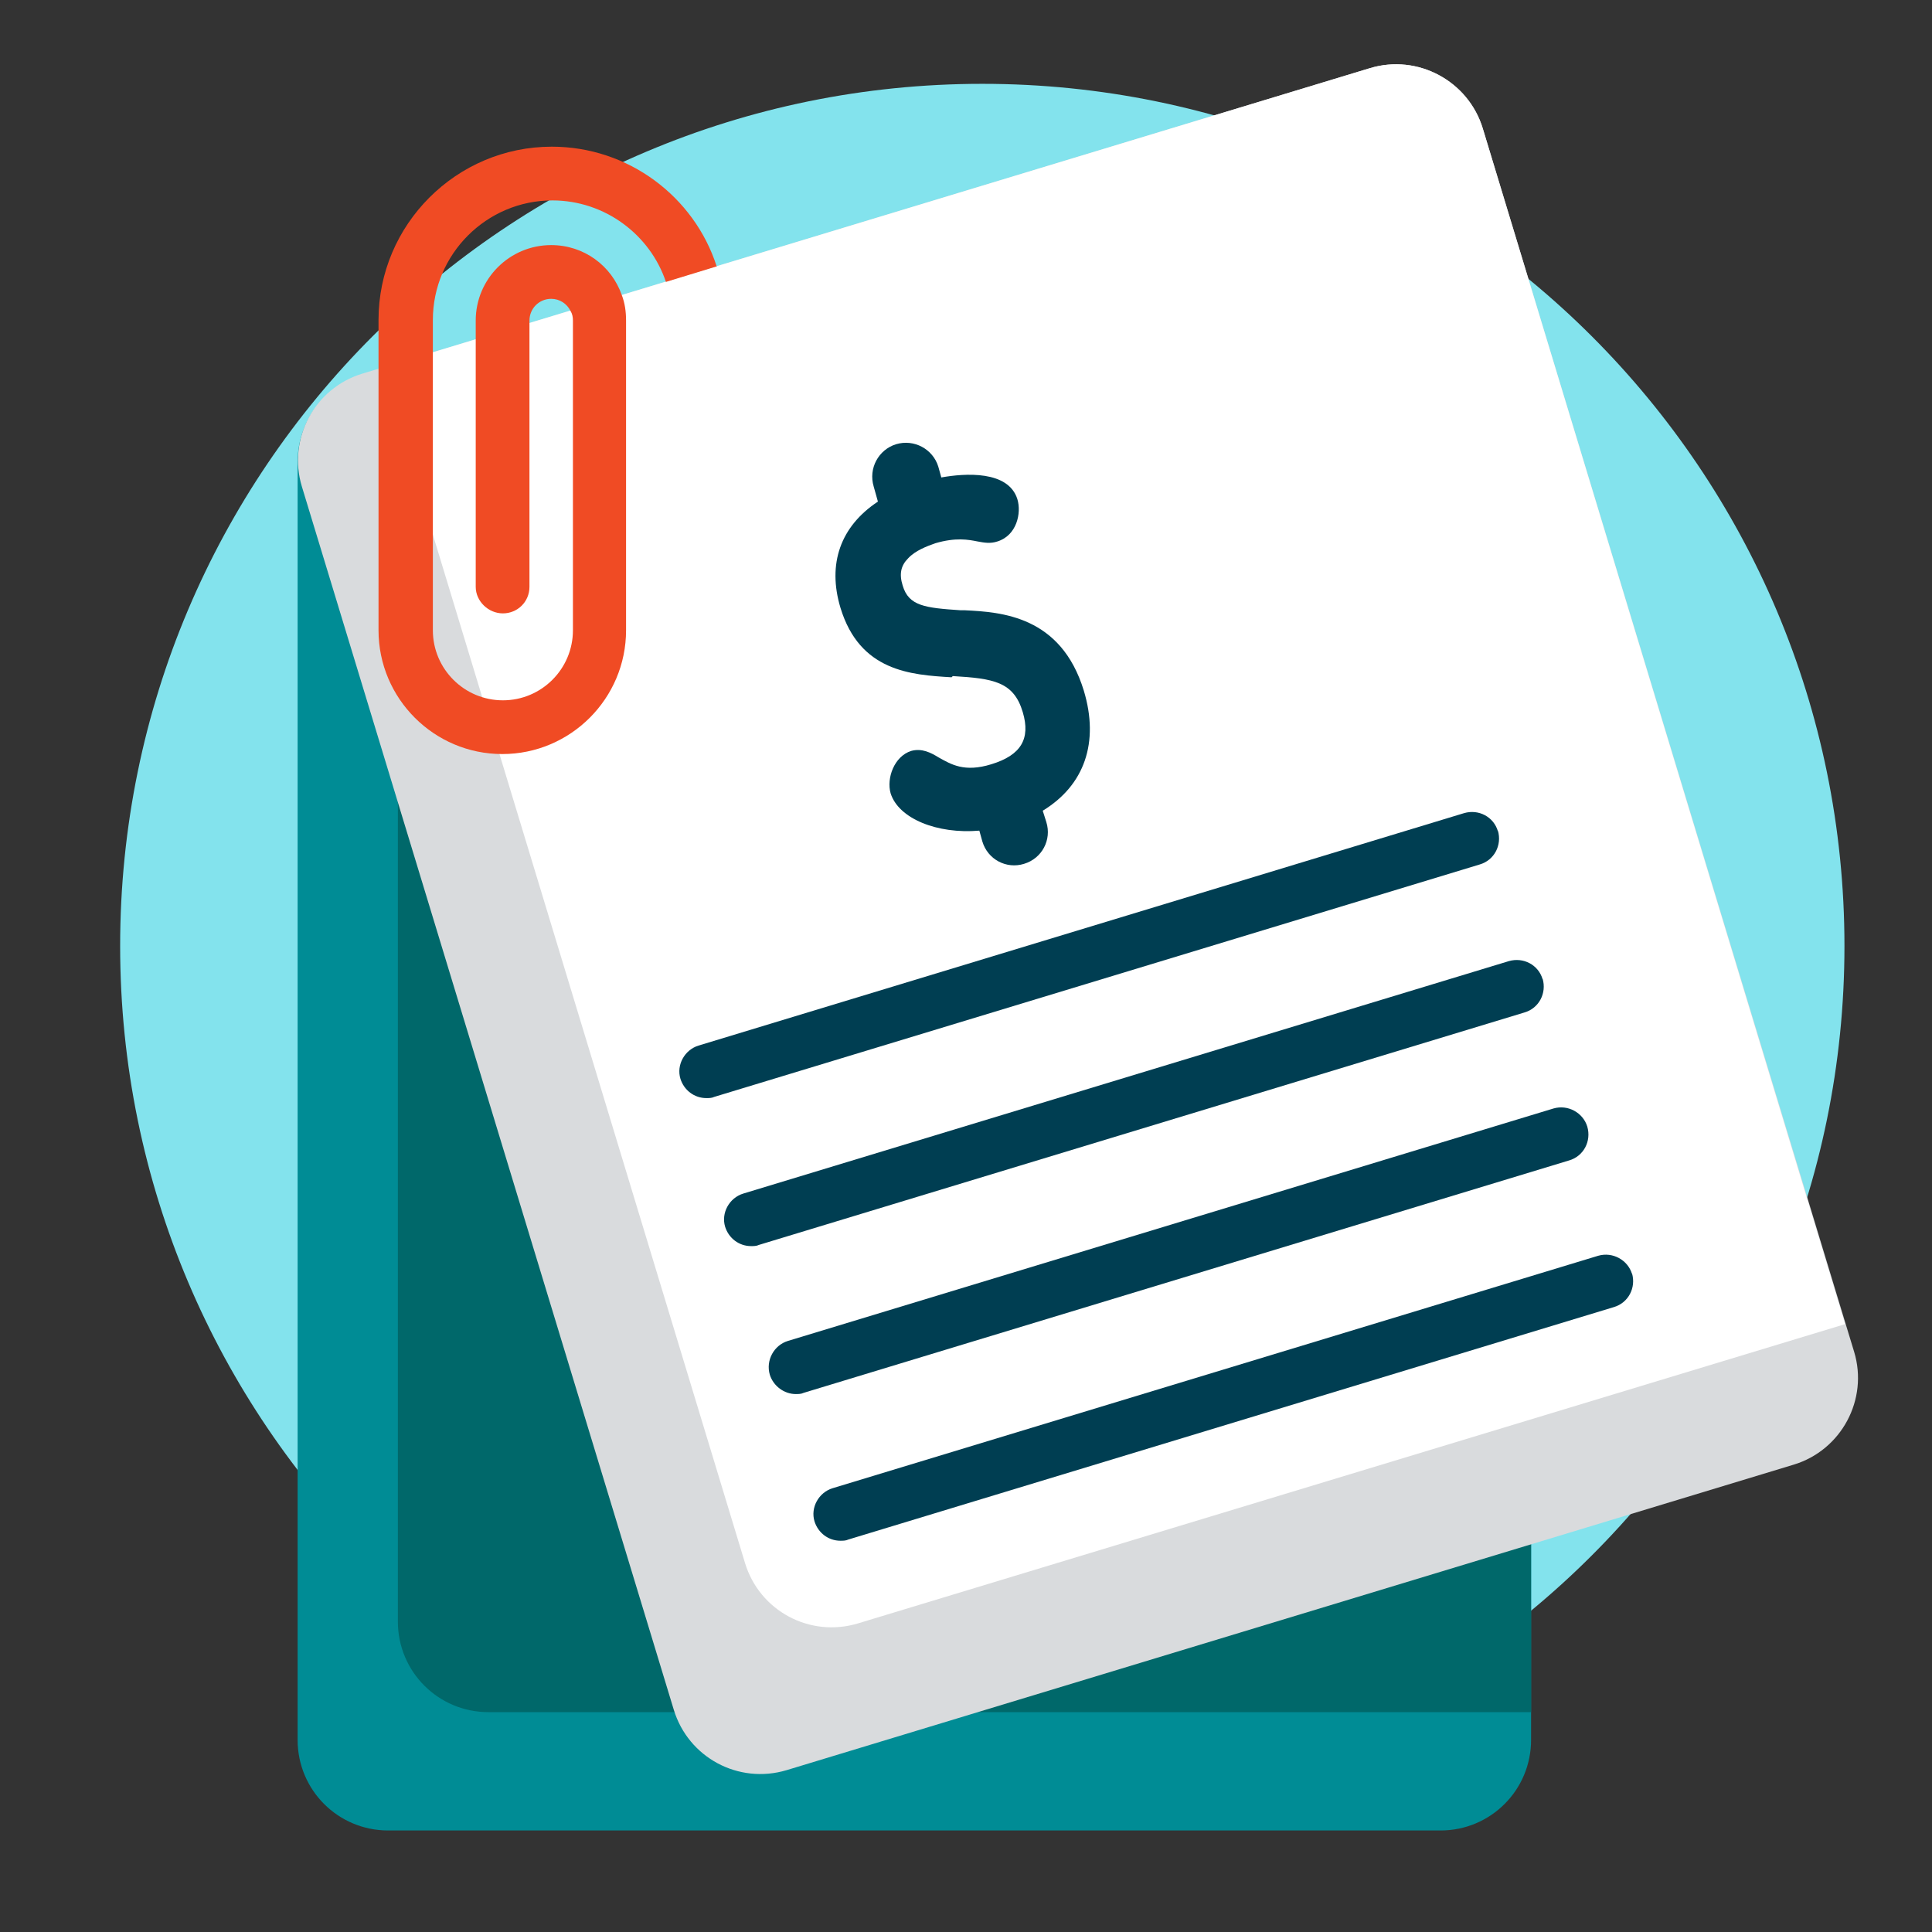
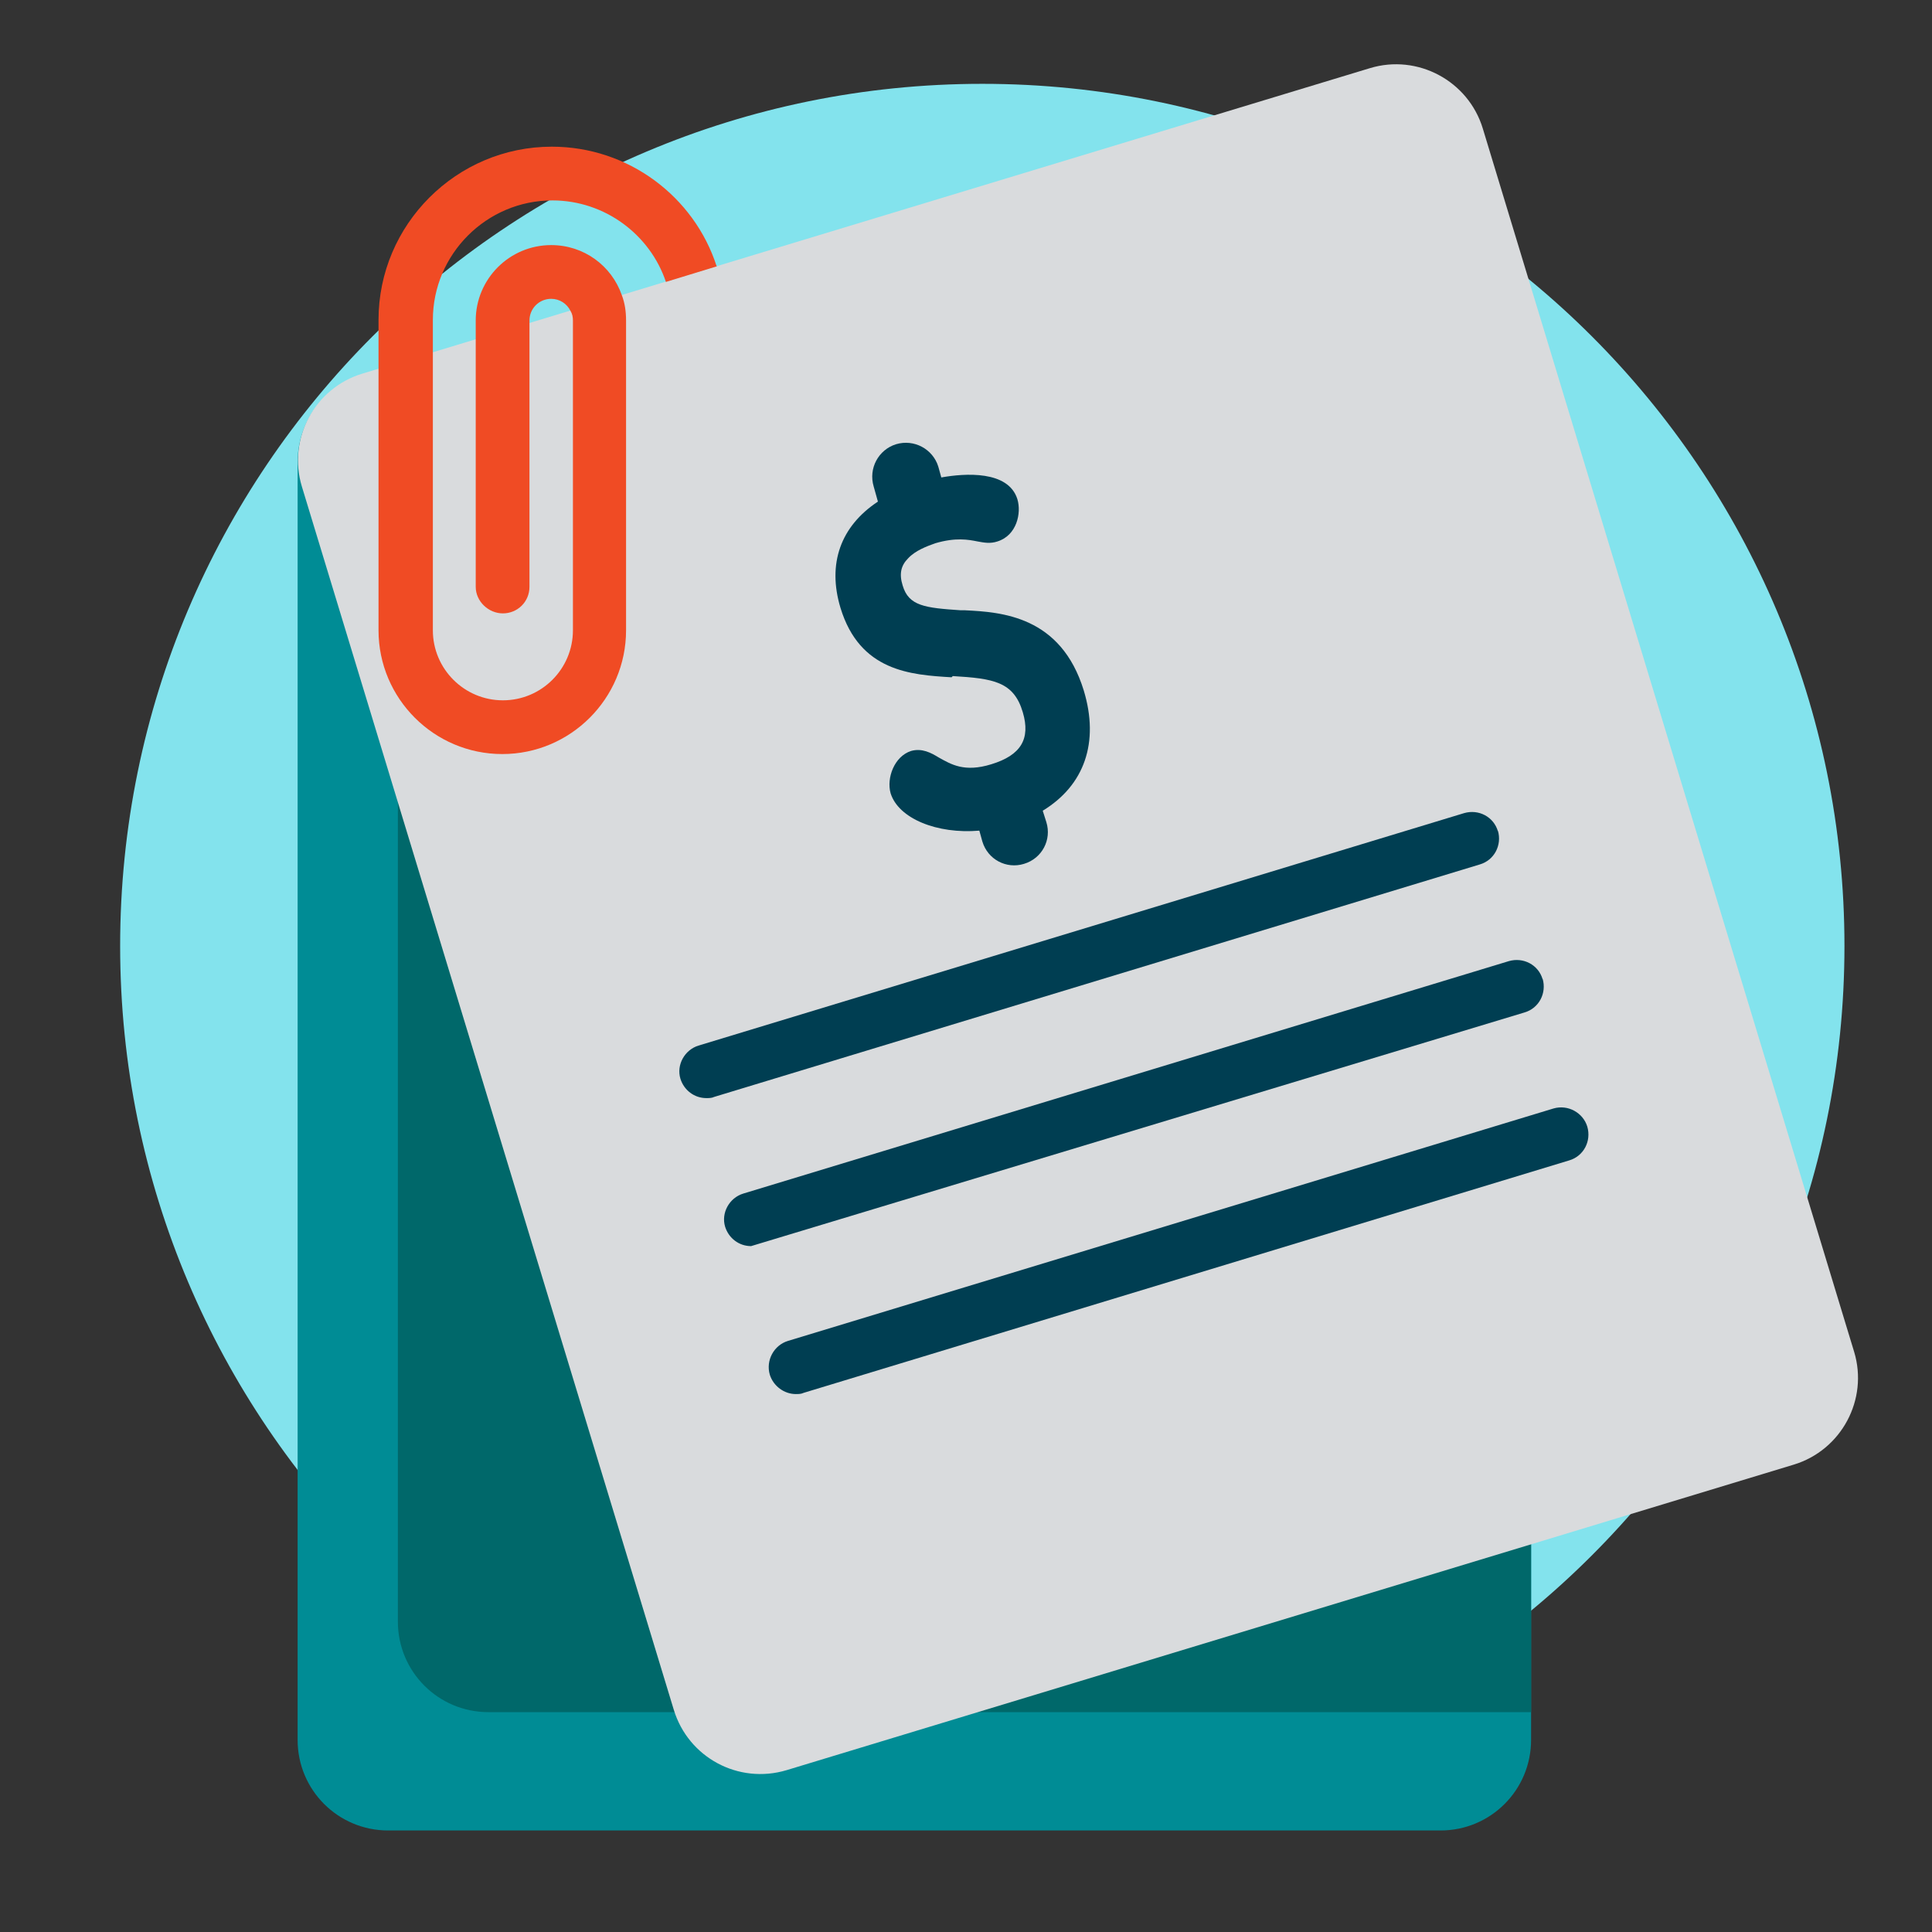
<svg xmlns="http://www.w3.org/2000/svg" width="64" height="64" viewBox="0 0 64 64" fill="none">
  <rect x="0" y="0" width="64" height="64" fill="#333333" stroke="none" />
  <path d="M32.541 2.777C48.321 2.777 61.1 15.577 61.1 31.337C61.1 47.097 48.3 59.897 32.541 59.897C16.78 59.897 3.98 47.117 3.98 31.337C3.98 15.557 16.761 2.777 32.541 2.777Z" fill="#83E3ED" />
  <path d="M50.719 15.297V57.637C50.719 59.297 49.379 60.637 47.719 60.637H12.859C11.199 60.637 9.859 59.297 9.859 57.637V15.297C9.859 13.637 11.199 12.297 12.859 12.297H47.719C49.379 12.297 50.719 13.637 50.719 15.297Z" fill="#008C95" />
  <path d="M50.72 15.297V56.717H16.18C14.52 56.717 13.18 55.377 13.18 53.717V12.297H47.72C49.38 12.297 50.72 13.637 50.72 15.297Z" fill="#00686A" />
  <path d="M59.42 48.518L26.06 58.638C24.46 59.118 22.8 58.218 22.32 56.638L10 16.118C9.52 14.538 10.42 12.858 12 12.378L12.66 12.178L45.38 2.258C46.96 1.778 48.64 2.678 49.12 4.258L61.14 43.858L61.42 44.778C61.9 46.358 61 48.038 59.42 48.518Z" fill="#D9DBDD" />
-   <path d="M61.14 43.858L28.42 53.778C26.82 54.258 25.16 53.358 24.68 51.778L12.66 12.178L45.38 2.258C46.96 1.778 48.64 2.678 49.12 4.258L61.12 43.858H61.14Z" fill="white" />
  <path d="M31.562 22.396C32.902 22.476 33.582 22.576 33.882 23.596C34.142 24.476 33.822 25.016 32.842 25.316C31.942 25.596 31.502 25.316 31.102 25.096C30.842 24.936 30.542 24.776 30.182 24.876C29.622 25.056 29.362 25.776 29.502 26.276C29.762 27.116 31.042 27.636 32.442 27.516L32.542 27.876C32.722 28.476 33.342 28.796 33.922 28.616C34.522 28.436 34.842 27.816 34.662 27.236L34.542 26.856C35.922 26.016 36.422 24.596 35.902 22.876C35.142 20.396 33.162 20.276 31.962 20.216H31.822C30.642 20.136 30.102 20.076 29.902 19.396C29.782 19.016 29.842 18.736 30.082 18.496C30.322 18.236 30.702 18.096 30.982 17.996C31.662 17.796 32.082 17.876 32.382 17.936C32.602 17.976 32.802 18.016 33.042 17.936C33.682 17.736 33.842 16.996 33.702 16.536C33.402 15.576 31.962 15.676 31.182 15.816L31.082 15.456C30.902 14.876 30.282 14.536 29.682 14.716C29.102 14.896 28.762 15.516 28.942 16.116L29.082 16.616C27.842 17.436 27.402 18.676 27.842 20.136C28.482 22.236 30.162 22.356 31.522 22.436" fill="#003E52" />
  <path d="M49.62 27.536C49.48 27.056 48.98 26.796 48.5 26.936L23.14 34.636C22.68 34.776 22.4 35.276 22.54 35.736C22.66 36.116 23 36.376 23.4 36.376C23.48 36.376 23.58 36.376 23.66 36.336L49.02 28.636C49.5 28.496 49.76 27.996 49.62 27.516" fill="#003E52" />
-   <path d="M51.101 32.439C50.961 31.959 50.461 31.699 49.981 31.839L24.621 39.539C24.161 39.679 23.881 40.179 24.021 40.639C24.141 41.019 24.481 41.279 24.881 41.279C24.961 41.279 25.061 41.279 25.141 41.239L50.501 33.539C50.981 33.399 51.241 32.899 51.101 32.419" fill="#003E52" />
+   <path d="M51.101 32.439C50.961 31.959 50.461 31.699 49.981 31.839L24.621 39.539C24.161 39.679 23.881 40.179 24.021 40.639C24.141 41.019 24.481 41.279 24.881 41.279L50.501 33.539C50.981 33.399 51.241 32.899 51.101 32.419" fill="#003E52" />
  <path d="M52.581 37.32C52.441 36.86 51.941 36.58 51.461 36.72L26.101 44.42C25.641 44.56 25.361 45.06 25.501 45.54C25.621 45.92 25.981 46.18 26.361 46.18C26.441 46.18 26.541 46.18 26.621 46.14L51.981 38.44C52.461 38.3 52.721 37.8 52.581 37.32" fill="#003E52" />
-   <path d="M54.062 42.199C53.922 41.739 53.422 41.459 52.941 41.599L27.581 49.299C27.122 49.439 26.841 49.939 26.982 50.399C27.102 50.779 27.442 51.039 27.841 51.039C27.922 51.039 28.021 51.039 28.102 50.999L53.462 43.299C53.941 43.159 54.202 42.659 54.062 42.179" fill="#003E52" />
  <path d="M23.759 8.819L22.059 9.339C21.539 7.779 20.039 6.639 18.299 6.639C16.119 6.639 14.339 8.419 14.339 10.599V20.879C14.339 22.159 15.379 23.199 16.659 23.199C17.939 23.199 18.979 22.159 18.979 20.879V10.619C18.979 10.499 18.959 10.399 18.899 10.299C18.779 10.059 18.539 9.899 18.259 9.899C17.859 9.899 17.539 10.219 17.539 10.619V19.439C17.539 19.939 17.139 20.319 16.659 20.319C16.179 20.319 15.759 19.919 15.759 19.439V10.619C15.759 9.239 16.879 8.119 18.259 8.119C19.339 8.119 20.259 8.799 20.599 9.779C20.699 10.039 20.739 10.319 20.739 10.619V20.879C20.739 23.139 18.899 24.979 16.639 24.979C14.379 24.979 12.539 23.139 12.539 20.879V10.599C12.539 7.439 15.119 4.859 18.279 4.859C20.819 4.859 22.999 6.519 23.739 8.819" fill="#F04B24" />
</svg>